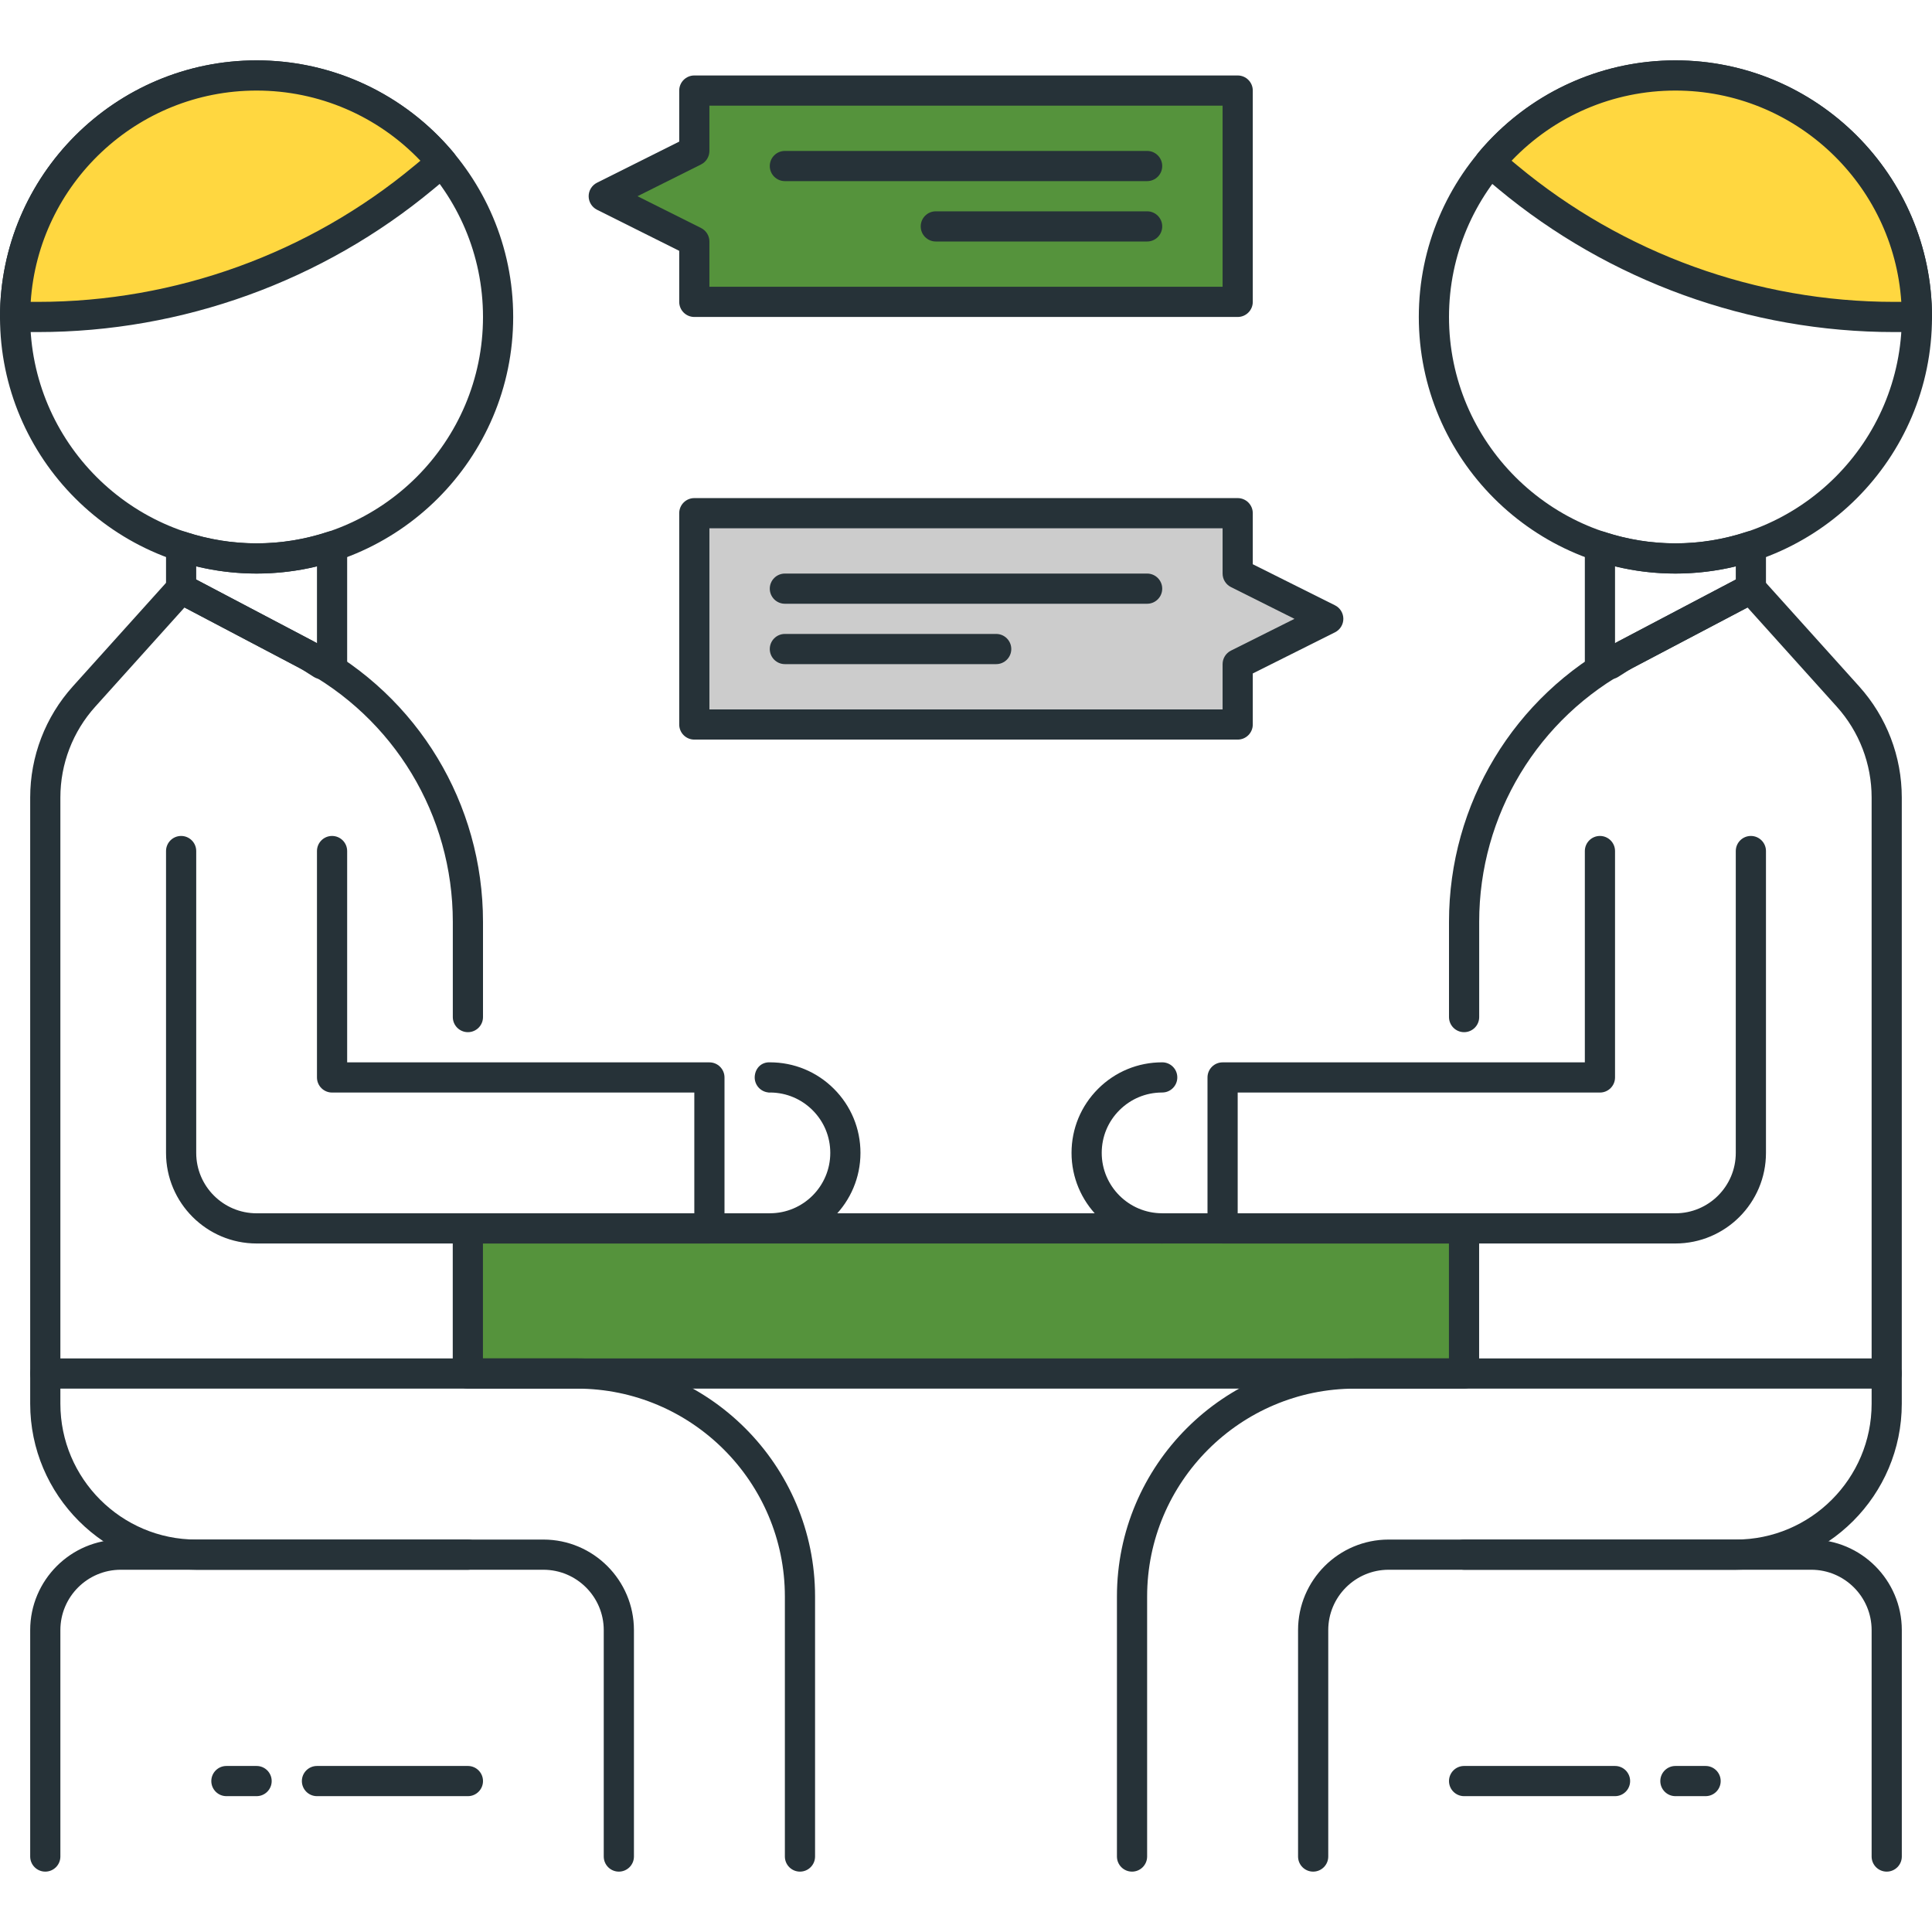
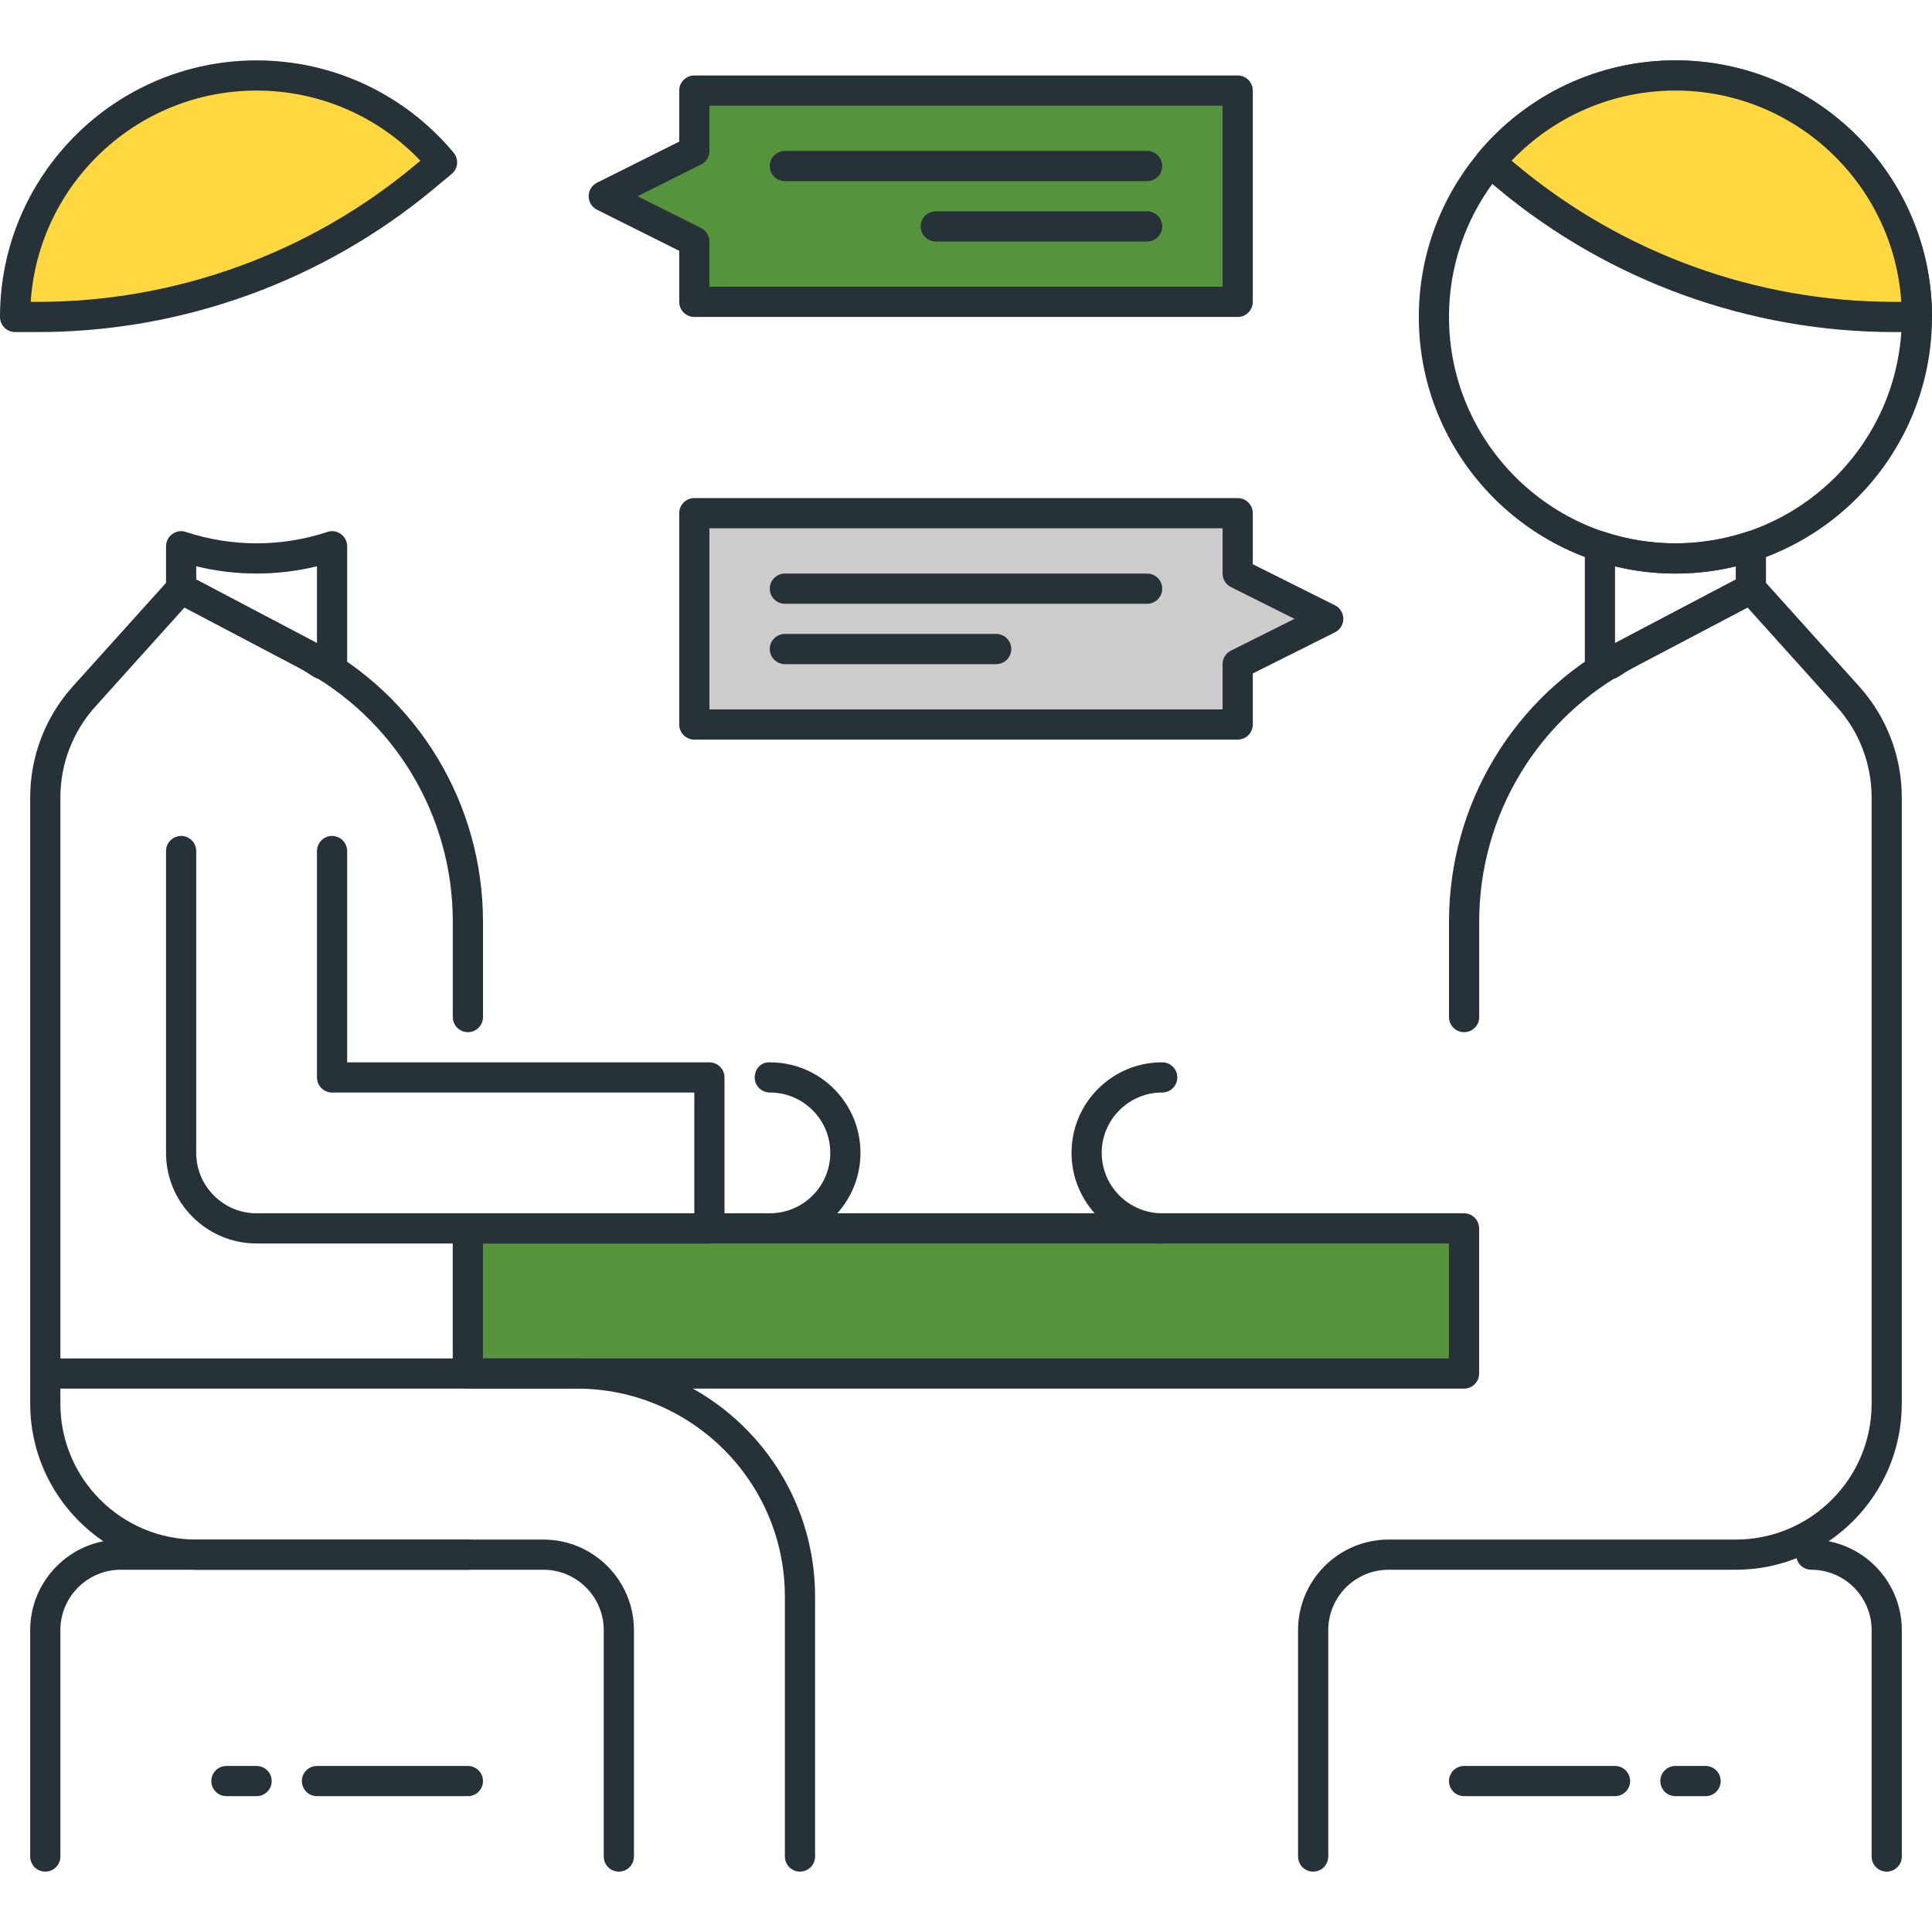
<svg xmlns="http://www.w3.org/2000/svg" xml:space="preserve" style="enable-background:new 0 0 64 64;" viewBox="0 0 64 64" y="0px" x="0px" id="Icon_Set" version="1.1">
  <defs id="defs131" />
  <style id="style2" type="text/css">
	.st0{fill:#40C4FF;}
	.st1{fill:#263238;}
	.st2{fill:#FFD740;}
	.st3{fill:#FF5252;}
	.st4{fill:#4DB6AC;}
	.st5{fill:#FFFFFF;}
	.st6{fill:#4FC3F7;}
	.st7{fill:#37474F;}
</style>
  <g id="g126">
    <g id="g8">
      <rect style="fill:#55933c;fill-opacity:1" id="rect4" height="4.808" width="33" class="st4" y="40.692" x="15.498" />
      <path id="path6" d="M48.498,46h-33c-0.276,0-0.5-0.224-0.5-0.5v-4.808c0-0.276,0.224-0.5,0.5-0.5h33c0.276,0,0.5,0.224,0.5,0.5    V45.5C48.998,45.776,48.774,46,48.498,46z M15.998,45h32v-3.808h-32V45z" class="st1" />
    </g>
    <g id="g12">
-       <path id="path10" d="M8.5,19C3.813,19,0,15.187,0,10.5S3.813,2,8.5,2S17,5.813,17,10.5S13.187,19,8.5,19z M8.5,3    C4.364,3,1,6.364,1,10.5S4.364,18,8.5,18s7.5-3.364,7.5-7.5S12.636,3,8.5,3z" class="st1" />
-     </g>
+       </g>
    <g id="g18">
      <path id="path14" d="M14.047,5.874l0.596-0.496C13.176,3.62,10.969,2.5,8.5,2.5c-4.418,0-8,3.582-8,8h0.755    C5.929,10.5,10.455,8.863,14.047,5.874z" class="st2" />
      <path id="path16" d="M1.255,11H0.5C0.224,11,0,10.776,0,10.5C0,5.813,3.813,2,8.5,2c2.525,0,4.905,1.114,6.527,3.058    c0.085,0.102,0.126,0.233,0.114,0.365c-0.012,0.133-0.076,0.255-0.179,0.34l-0.597,0.496C10.692,9.316,6.036,11,1.255,11z     M1.017,10h0.238c4.548,0,8.978-1.602,12.472-4.511c0.001,0,0.001,0,0.001,0l0.198-0.165C12.512,3.841,10.562,3,8.5,3    C4.532,3,1.274,6.097,1.017,10z" class="st1" />
    </g>
    <g id="g22">
      <path id="path20" d="M1.5,62C1.224,62,1,61.776,1,61.5V54c0-1.654,1.346-3,3-3h11.5c0.276,0,0.5,0.224,0.5,0.5S15.776,52,15.5,52    H4c-1.103,0-2,0.897-2,2v7.5C2,61.776,1.776,62,1.5,62z" class="st1" />
    </g>
    <g id="g26">
      <path id="path24" d="M23.5,41.192h-15c-1.654,0-3-1.346-3-3v-10c0-0.276,0.224-0.5,0.5-0.5s0.5,0.224,0.5,0.5v10    c0,1.103,0.897,2,2,2H23v-4H11c-0.276,0-0.5-0.224-0.5-0.5v-7.5c0-0.276,0.224-0.5,0.5-0.5s0.5,0.224,0.5,0.5v7h12    c0.276,0,0.5,0.224,0.5,0.5v5C24,40.969,23.776,41.192,23.5,41.192z" class="st1" />
    </g>
    <g id="g30">
      <path id="path28" d="M20.5,62c-0.276,0-0.5-0.224-0.5-0.5V54c0-1.103-0.897-2-2-2H6.5C3.468,52,1,49.532,1,46.5V26.419    c0-1.361,0.501-2.668,1.411-3.68l3.217-3.574c0.154-0.169,0.404-0.214,0.604-0.107l4.158,2.188C13.851,23.067,16,26.628,16,30.537    v3.155c0,0.276-0.224,0.5-0.5,0.5s-0.5-0.224-0.5-0.5v-3.155c0-3.537-1.944-6.758-5.075-8.406l-3.813-2.007l-2.956,3.285    C2.41,24.236,2,25.306,2,26.419V46.5C2,48.981,4.019,51,6.5,51H18c1.654,0,3,1.346,3,3v7.5C21,61.776,20.776,62,20.5,62z" class="st1" />
    </g>
    <g id="g34">
      <path id="path32" d="M11,22.5h-0.338c-0.092,0-0.182-0.025-0.26-0.072l-0.195-0.124c-0.092-0.061-0.184-0.121-0.282-0.173    l-4.157-2.188C5.603,19.856,5.5,19.686,5.5,19.5v-1.404c0-0.16,0.077-0.311,0.207-0.405s0.298-0.123,0.449-0.069    c1.531,0.502,3.156,0.502,4.688,0c0.149-0.054,0.319-0.025,0.449,0.069s0.207,0.245,0.207,0.405V22    C11.5,22.276,11.276,22.5,11,22.5z M6.5,19.198l3.891,2.048c0.037,0.02,0.073,0.04,0.109,0.061v-2.548c-1.316,0.32-2.684,0.32-4,0    V19.198z" class="st1" />
    </g>
    <g id="g38">
      <path id="path36" d="M26.5,62c-0.276,0-0.5-0.224-0.5-0.5v-8.612C26,49.09,22.91,46,19.112,46H1.5C1.224,46,1,45.776,1,45.5    S1.224,45,1.5,45h17.612C23.462,45,27,48.538,27,52.888V61.5C27,61.776,26.776,62,26.5,62z" class="st1" />
    </g>
    <g id="g42">
      <path id="path40" d="M25.507,41.191c-0.225,0-0.43-0.151-0.486-0.378c-0.066-0.269,0.094-0.539,0.362-0.606    c0.039-0.01,0.084-0.016,0.124-0.016c1.102-0.002,1.997-0.898,1.997-2c0-0.535-0.208-1.037-0.587-1.415    c-0.371-0.37-0.861-0.577-1.384-0.585c-0.051,0.006-0.101-0.002-0.15-0.014l-0.004-0.001c-0.245-0.062-0.406-0.296-0.375-0.546    c0.03-0.254,0.222-0.45,0.5-0.439c0.801,0,1.554,0.312,2.12,0.877c0.567,0.567,0.88,1.321,0.88,2.123c0,1.647-1.337,2.991-2.983,3    C25.517,41.191,25.512,41.191,25.507,41.191z" class="st1" />
    </g>
    <g id="g46">
      <path id="path44" d="M55.5,19c-4.687,0-8.5-3.813-8.5-8.5S50.813,2,55.5,2S64,5.813,64,10.5S60.187,19,55.5,19z M55.5,3    C51.364,3,48,6.364,48,10.5s3.364,7.5,7.5,7.5s7.5-3.364,7.5-7.5S59.636,3,55.5,3z" class="st1" />
    </g>
    <g id="g52">
      <path id="path48" d="M49.953,5.874l-0.596-0.496C50.824,3.62,53.031,2.5,55.5,2.5c4.418,0,8,3.582,8,8h-0.755    C58.071,10.5,53.545,8.863,49.953,5.874z" class="st2" />
      <path id="path50" d="M63.5,11h-0.755c-4.781,0-9.438-1.684-13.112-4.741h0.001l-0.597-0.496c-0.103-0.085-0.167-0.207-0.179-0.34    c-0.012-0.132,0.029-0.264,0.114-0.365C50.595,3.114,52.975,2,55.5,2c4.687,0,8.5,3.813,8.5,8.5C64,10.776,63.776,11,63.5,11z     M50.074,5.324l0.198,0.165c0,0,0,0,0.001,0C53.768,8.398,58.197,10,62.745,10h0.238c-0.258-3.903-3.516-7-7.483-7    C53.438,3,51.488,3.841,50.074,5.324z" class="st1" />
    </g>
    <g id="g56">
-       <path id="path54" d="M62.5,62c-0.276,0-0.5-0.224-0.5-0.5V54c0-1.103-0.897-2-2-2H48.5c-0.276,0-0.5-0.224-0.5-0.5    s0.224-0.5,0.5-0.5H60c1.654,0,3,1.346,3,3v7.5C63,61.776,62.776,62,62.5,62z" class="st1" />
+       <path id="path54" d="M62.5,62c-0.276,0-0.5-0.224-0.5-0.5V54c0-1.103-0.897-2-2-2c-0.276,0-0.5-0.224-0.5-0.5    s0.224-0.5,0.5-0.5H60c1.654,0,3,1.346,3,3v7.5C63,61.776,62.776,62,62.5,62z" class="st1" />
    </g>
    <g id="g60">
-       <path id="path58" d="M55.5,41.192h-15c-0.276,0-0.5-0.224-0.5-0.5v-5c0-0.276,0.224-0.5,0.5-0.5h12v-7c0-0.276,0.224-0.5,0.5-0.5    s0.5,0.224,0.5,0.5v7.5c0,0.276-0.224,0.5-0.5,0.5H41v4h14.5c1.103,0,2-0.897,2-2v-10c0-0.276,0.224-0.5,0.5-0.5    s0.5,0.224,0.5,0.5v10C58.5,39.847,57.154,41.192,55.5,41.192z" class="st1" />
-     </g>
+       </g>
    <g id="g64">
      <path id="path62" d="M43.5,62c-0.276,0-0.5-0.224-0.5-0.5V54c0-1.654,1.346-3,3-3h11.5c2.481,0,4.5-2.019,4.5-4.5V26.419    c0-1.113-0.41-2.183-1.155-3.01l-2.956-3.285l-3.814,2.007C50.944,23.779,49,27,49,30.537v3.155c0,0.276-0.224,0.5-0.5,0.5    s-0.5-0.224-0.5-0.5v-3.155c0-3.909,2.149-7.47,5.608-9.291l4.159-2.188c0.201-0.106,0.451-0.062,0.604,0.107l3.217,3.574    c0.91,1.012,1.411,2.318,1.411,3.68V46.5c0,3.032-2.468,5.5-5.5,5.5H46c-1.103,0-2,0.897-2,2v7.5C44,61.776,43.776,62,43.5,62z" class="st1" />
    </g>
    <g id="g68">
      <path id="path66" d="M53.338,22.5H53c-0.276,0-0.5-0.224-0.5-0.5v-3.904c0-0.16,0.077-0.311,0.207-0.405    c0.129-0.095,0.299-0.123,0.449-0.069c1.531,0.502,3.156,0.502,4.688,0c0.15-0.054,0.319-0.025,0.449,0.069    s0.207,0.245,0.207,0.405V19.5c0,0.186-0.103,0.356-0.268,0.442l-4.156,2.188c-0.1,0.052-0.191,0.112-0.283,0.173l-0.195,0.124    C53.52,22.475,53.43,22.5,53.338,22.5z M53.5,18.759v2.548c0.036-0.021,0.073-0.041,0.11-0.061l3.89-2.048v-0.439    C56.184,19.079,54.816,19.079,53.5,18.759z" class="st1" />
    </g>
    <g id="g72">
-       <path id="path70" d="M37.5,62c-0.276,0-0.5-0.224-0.5-0.5v-8.612C37,48.538,40.538,45,44.888,45H62.5c0.276,0,0.5,0.224,0.5,0.5    S62.776,46,62.5,46H44.888C41.09,46,38,49.09,38,52.888V61.5C38,61.776,37.776,62,37.5,62z" class="st1" />
-     </g>
+       </g>
    <g id="g76">
      <path id="path74" d="M38.496,41.192c-0.012,0-0.023,0-0.035-0.001c-1.638-0.02-2.965-1.358-2.965-3    c0-0.802,0.312-1.556,0.88-2.123c0.566-0.565,1.319-0.877,2.12-0.877c0.002,0,0.003,0,0.005,0c0.252,0,0.465,0.188,0.495,0.439    c0.031,0.25-0.13,0.484-0.375,0.546c-0.045,0.011-0.088,0.015-0.134,0.015c-0.53,0.002-1.028,0.21-1.404,0.585    c-0.379,0.378-0.587,0.88-0.587,1.415c0,1.102,0.896,1.998,1.997,2c0.04,0,0.081,0.005,0.12,0.015    c0.269,0.067,0.433,0.339,0.366,0.607C38.923,41.04,38.72,41.192,38.496,41.192z" class="st1" />
    </g>
    <g id="g82">
      <polygon style="fill:#cccccc" id="polygon78" points="41,19 41,17 23,17 23,24 41,24 41,22 44,20.5   " class="st0" />
      <path id="path80" d="M41,24.5H23c-0.276,0-0.5-0.224-0.5-0.5v-7c0-0.276,0.224-0.5,0.5-0.5h18c0.276,0,0.5,0.224,0.5,0.5v1.691    l2.724,1.361c0.169,0.085,0.276,0.258,0.276,0.447s-0.107,0.362-0.276,0.447L41.5,22.309V24C41.5,24.276,41.276,24.5,41,24.5z     M23.5,23.5h17V22c0-0.189,0.107-0.362,0.276-0.447l2.105-1.053l-2.105-1.053C40.607,19.362,40.5,19.189,40.5,19v-1.5h-17V23.5z" class="st1" />
    </g>
    <g id="g86">
      <path id="path84" d="M38,20H26c-0.276,0-0.5-0.224-0.5-0.5S25.724,19,26,19h12c0.276,0,0.5,0.224,0.5,0.5S38.276,20,38,20z" class="st1" />
    </g>
    <g id="g90">
      <path id="path88" d="M33,22h-7c-0.276,0-0.5-0.224-0.5-0.5S25.724,21,26,21h7c0.276,0,0.5,0.224,0.5,0.5S33.276,22,33,22z" class="st1" />
    </g>
    <g id="g96">
      <polygon style="fill:#55933c;fill-opacity:1" id="polygon92" points="23,5 23,3 41,3 41,10 23,10 23,8 20,6.5   " class="st3" />
      <path id="path94" d="M41,10.5H23c-0.276,0-0.5-0.224-0.5-0.5V8.309l-2.724-1.361C19.607,6.862,19.5,6.689,19.5,6.5    s0.107-0.362,0.276-0.447L22.5,4.691V3c0-0.276,0.224-0.5,0.5-0.5h18c0.276,0,0.5,0.224,0.5,0.5v7    C41.5,10.276,41.276,10.5,41,10.5z M23.5,9.5h17v-6h-17V5c0,0.189-0.107,0.362-0.276,0.447L21.118,6.5l2.105,1.053    C23.393,7.638,23.5,7.811,23.5,8V9.5z M23,5h0.01H23z" class="st1" />
    </g>
    <g id="g102">
      <line id="line98" y2="5.5" x2="26" y1="5.5" x1="38" class="st3" />
      <path id="path100" d="M38,6H26c-0.276,0-0.5-0.224-0.5-0.5S25.724,5,26,5h12c0.276,0,0.5,0.224,0.5,0.5S38.276,6,38,6z" class="st1" />
    </g>
    <g id="g108">
      <line id="line104" y2="7.5" x2="31" y1="7.5" x1="38" class="st3" />
      <path id="path106" d="M38,8h-7c-0.276,0-0.5-0.224-0.5-0.5S30.724,7,31,7h7c0.276,0,0.5,0.224,0.5,0.5S38.276,8,38,8z" class="st1" />
    </g>
    <g id="g112">
      <path id="path110" d="M53.5,59.5h-5c-0.276,0-0.5-0.224-0.5-0.5s0.224-0.5,0.5-0.5h5c0.276,0,0.5,0.224,0.5,0.5    S53.776,59.5,53.5,59.5z" class="st1" />
    </g>
    <g id="g116">
      <path id="path114" d="M56.5,59.5h-1c-0.276,0-0.5-0.224-0.5-0.5s0.224-0.5,0.5-0.5h1c0.276,0,0.5,0.224,0.5,0.5    S56.776,59.5,56.5,59.5z" class="st1" />
    </g>
    <g id="g120">
      <path id="path118" d="M15.5,59.5h-5c-0.276,0-0.5-0.224-0.5-0.5s0.224-0.5,0.5-0.5h5c0.276,0,0.5,0.224,0.5,0.5    S15.776,59.5,15.5,59.5z" class="st1" />
    </g>
    <g id="g124">
      <path id="path122" d="M8.5,59.5h-1C7.224,59.5,7,59.276,7,59s0.224-0.5,0.5-0.5h1C8.776,58.5,9,58.724,9,59S8.776,59.5,8.5,59.5z" class="st1" />
    </g>
  </g>
</svg>